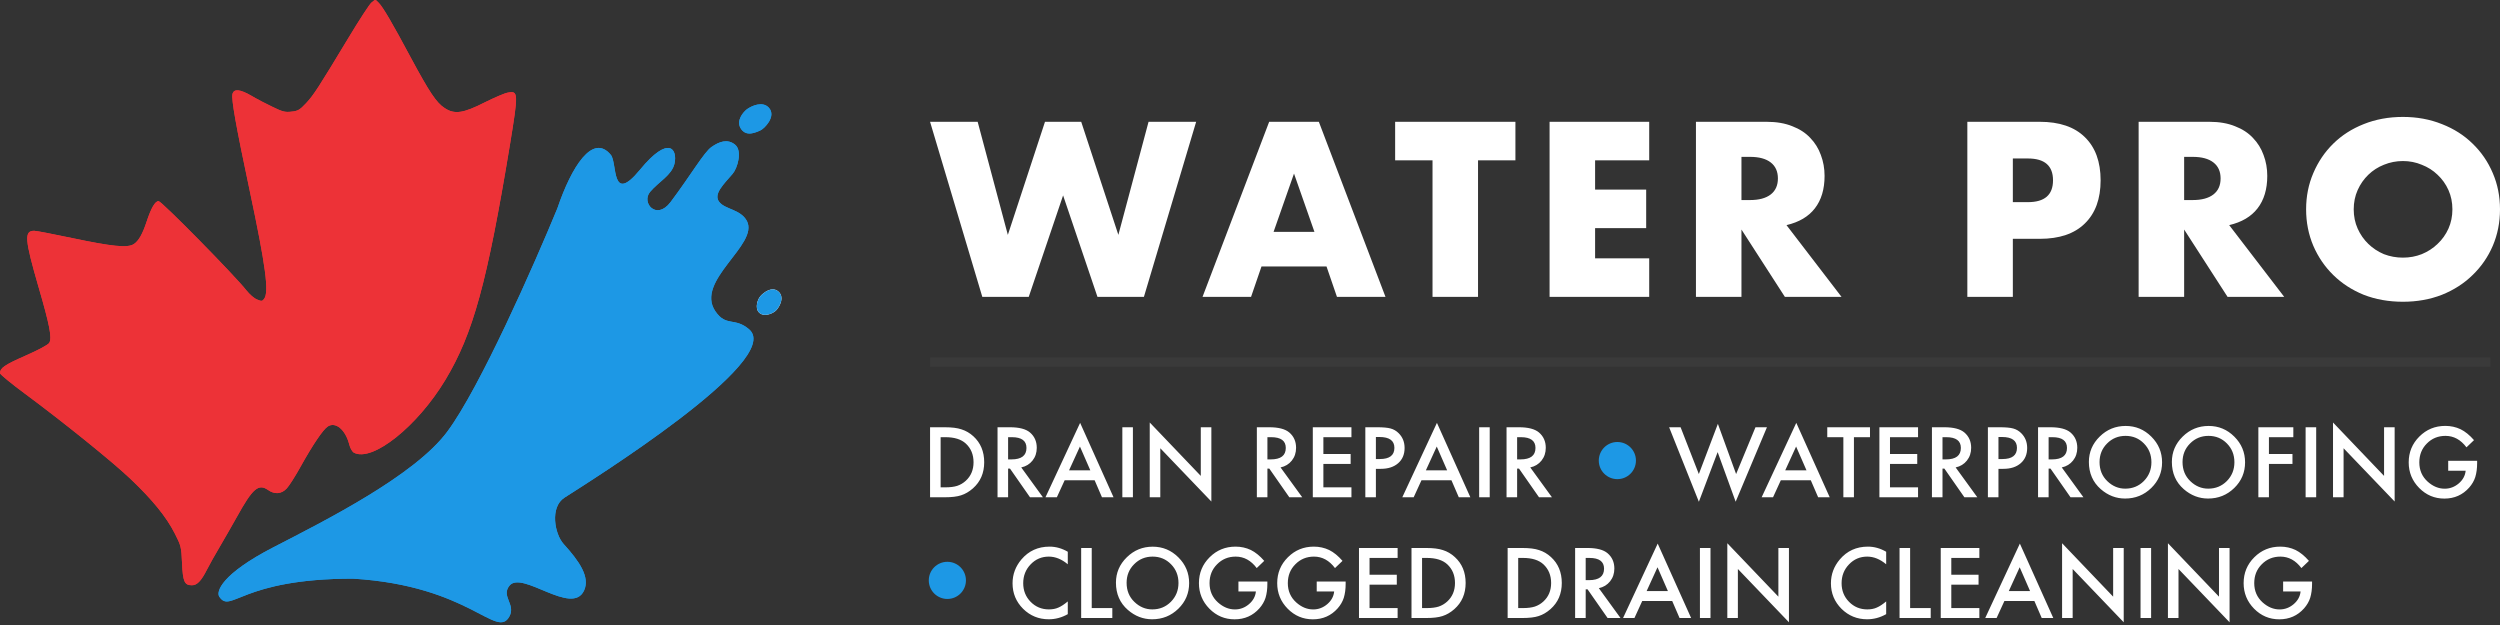
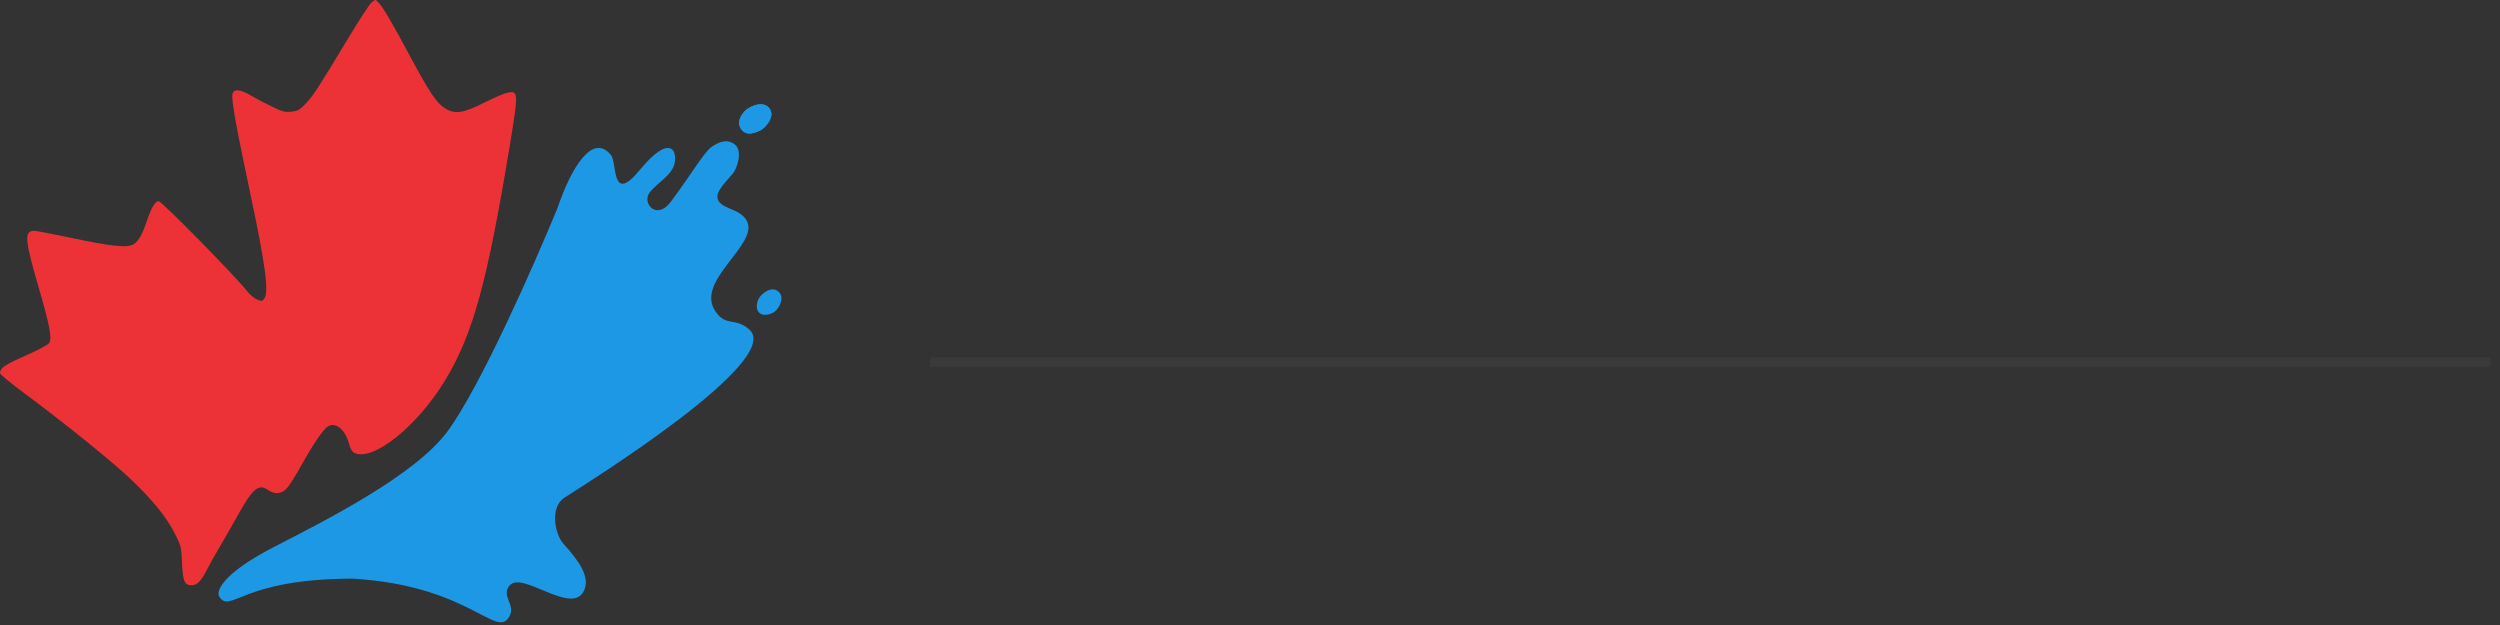
<svg xmlns="http://www.w3.org/2000/svg" width="204" height="51" viewBox="0 0 204 51" fill="none">
  <rect x="0" y="0" width="204" height="51" fill="#333333" stroke="none" />
-   <path d="M30.319 0.204C30.163 0.319 29.296 1.657 28.391 3.161C25.984 7.149 25.621 7.722 24.974 8.423C24.47 8.958 24.314 9.06 23.784 9.111C23.266 9.175 23.033 9.111 22.231 8.716C21.713 8.474 20.937 8.066 20.51 7.811C19.578 7.276 19.087 7.225 18.97 7.671C18.867 8.092 19.242 10.22 20.381 15.584C21.688 21.738 21.959 23.828 21.558 24.376C21.403 24.592 21.338 24.592 20.976 24.439C20.743 24.35 20.368 24.019 20.122 23.713C19.216 22.541 13.186 16.412 12.94 16.412C12.655 16.412 12.332 16.973 11.97 18.069C11.633 19.101 11.31 19.661 10.921 19.916C10.417 20.247 9.175 20.12 5.849 19.419C4.335 19.101 2.963 18.833 2.795 18.833C1.954 18.833 2.019 19.534 3.144 23.42C4.037 26.478 4.257 27.561 4.024 27.969C3.947 28.122 3.144 28.555 2.07 29.027C0.362 29.778 0 30.033 0 30.454C0 30.543 0.893 31.282 1.98 32.085C5.215 34.48 9.162 37.666 10.663 39.093C12.461 40.8 13.587 42.202 14.26 43.527C14.765 44.508 14.803 44.648 14.855 45.948C14.92 47.451 15.049 47.757 15.658 47.757C16.085 47.757 16.421 47.4 16.887 46.483C17.081 46.101 17.547 45.26 17.922 44.635C18.297 43.998 18.931 42.89 19.346 42.151C20.614 39.857 21.092 39.45 21.856 39.972C22.412 40.367 22.969 40.316 23.396 39.857C23.59 39.653 24.095 38.863 24.509 38.112C25.544 36.251 26.372 35.041 26.747 34.799C27.381 34.391 28.183 35.053 28.494 36.251C28.572 36.57 28.74 36.863 28.882 36.939C30.383 37.729 34.058 34.799 36.349 30.989C38.613 27.217 39.752 23.063 41.615 11.787C42.301 7.595 42.301 7.391 41.447 7.557C41.188 7.595 40.347 7.964 39.571 8.347C37.798 9.251 37.086 9.353 36.284 8.818C35.611 8.385 35.042 7.531 33.515 4.69C32.001 1.861 31.276 0.625 30.927 0.255C30.603 -0.076 30.668 -0.076 30.319 0.204Z" fill="#ED3237" />
-   <path d="M36.5 35.22C33.832 38.813 26.557 42.469 22.323 44.651C18.088 46.832 17.614 48.278 17.896 48.692C18.858 50.104 19.628 47.217 28.802 47.217C38.361 47.794 40.528 52.221 41.569 50.296C42.098 49.317 40.873 48.663 41.569 47.794C42.595 46.511 46.694 50.313 47.663 48.179C48.158 47.088 47.278 45.805 45.995 44.394C45.253 43.577 44.859 41.383 46.059 40.609C48.048 39.326 64.022 29.382 61.135 26.88C59.956 25.858 59.257 26.693 58.377 25.405C56.668 22.903 61.969 19.951 60.943 18.027C60.439 17.082 59.187 17.099 58.697 16.487C58.184 15.846 59.036 15.055 59.788 14.178C60.173 13.729 60.603 12.309 59.98 11.804C59.366 11.306 58.697 11.547 58.056 11.996C57.445 12.424 56.388 14.263 54.72 16.487C53.565 18.027 52.306 16.535 53.052 15.653C53.758 14.819 54.83 14.291 55.041 13.344C55.297 12.189 54.592 10.97 52.218 13.857C49.844 16.744 50.389 13.301 49.844 12.638C48.369 10.842 46.637 13.6 45.482 17C43.6 21.577 39.169 31.627 36.5 35.22Z" fill="#1D98E5" />
  <path d="M62.739 8.789C62.226 8.224 61.328 8.639 60.943 8.917C60.622 9.174 60.07 9.841 60.43 10.457C60.879 11.227 61.713 10.778 62.033 10.649C62.354 10.521 63.381 9.495 62.739 8.789Z" fill="#1D98E5" />
-   <path d="M63.447 23.736C62.933 23.377 62.292 23.886 62.035 24.185C61.815 24.442 61.599 25.109 61.907 25.468C62.292 25.918 63.062 25.597 63.318 25.34C63.621 25.038 64.088 24.185 63.447 23.736Z" fill="white" />
  <path d="M30.319 0.204C30.163 0.319 29.296 1.657 28.391 3.161C25.984 7.149 25.621 7.722 24.974 8.423C24.47 8.958 24.314 9.06 23.784 9.111C23.266 9.175 23.033 9.111 22.231 8.716C21.713 8.474 20.937 8.066 20.51 7.811C19.578 7.276 19.087 7.225 18.97 7.671C18.867 8.092 19.242 10.22 20.381 15.584C21.688 21.738 21.959 23.828 21.558 24.376C21.403 24.592 21.338 24.592 20.976 24.439C20.743 24.35 20.368 24.019 20.122 23.713C19.216 22.541 13.186 16.412 12.94 16.412C12.655 16.412 12.332 16.973 11.97 18.069C11.633 19.101 11.31 19.661 10.921 19.916C10.417 20.247 9.175 20.12 5.849 19.419C4.335 19.101 2.963 18.833 2.795 18.833C1.954 18.833 2.019 19.534 3.144 23.42C4.037 26.478 4.257 27.561 4.024 27.969C3.947 28.122 3.144 28.555 2.07 29.027C0.362 29.778 0 30.033 0 30.454C0 30.543 0.893 31.282 1.98 32.085C5.215 34.48 9.162 37.666 10.663 39.093C12.461 40.8 13.587 42.202 14.26 43.527C14.765 44.508 14.803 44.648 14.855 45.948C14.92 47.451 15.049 47.757 15.658 47.757C16.085 47.757 16.421 47.4 16.887 46.483C17.081 46.101 17.547 45.26 17.922 44.635C18.297 43.998 18.931 42.89 19.346 42.151C20.614 39.857 21.092 39.45 21.856 39.972C22.412 40.367 22.969 40.316 23.396 39.857C23.59 39.653 24.095 38.863 24.509 38.112C25.544 36.251 26.372 35.041 26.747 34.799C27.381 34.391 28.183 35.053 28.494 36.251C28.572 36.57 28.74 36.863 28.882 36.939C30.383 37.729 34.058 34.799 36.349 30.989C38.613 27.217 39.752 23.063 41.615 11.787C42.301 7.595 42.301 7.391 41.447 7.557C41.188 7.595 40.347 7.964 39.571 8.347C37.798 9.251 37.086 9.353 36.284 8.818C35.611 8.385 35.042 7.531 33.515 4.69C32.001 1.861 31.276 0.625 30.927 0.255C30.603 -0.076 30.668 -0.076 30.319 0.204Z" fill="#ED3237" />
  <path d="M36.5 35.22C33.832 38.813 26.557 42.469 22.323 44.651C18.088 46.832 17.614 48.278 17.896 48.692C18.858 50.104 19.628 47.217 28.802 47.217C38.361 47.794 40.528 52.221 41.569 50.296C42.098 49.317 40.873 48.663 41.569 47.794C42.595 46.511 46.694 50.313 47.663 48.179C48.158 47.088 47.278 45.805 45.995 44.394C45.253 43.577 44.859 41.383 46.059 40.609C48.048 39.326 64.022 29.382 61.135 26.88C59.956 25.858 59.257 26.693 58.377 25.405C56.668 22.903 61.969 19.951 60.943 18.027C60.439 17.082 59.187 17.099 58.697 16.487C58.184 15.846 59.036 15.055 59.788 14.178C60.173 13.729 60.603 12.309 59.98 11.804C59.366 11.306 58.697 11.547 58.056 11.996C57.445 12.424 56.388 14.263 54.72 16.487C53.565 18.027 52.306 16.535 53.052 15.653C53.758 14.819 54.83 14.291 55.041 13.344C55.297 12.189 54.592 10.97 52.218 13.857C49.844 16.744 50.389 13.301 49.844 12.638C48.369 10.842 46.637 13.6 45.482 17C43.6 21.577 39.169 31.627 36.5 35.22Z" fill="#1D98E5" />
  <path d="M62.739 8.789C62.226 8.224 61.328 8.639 60.943 8.917C60.622 9.174 60.07 9.841 60.43 10.457C60.879 11.227 61.713 10.778 62.033 10.649C62.354 10.521 63.381 9.495 62.739 8.789Z" fill="#1D98E5" />
  <path d="M63.447 23.736C62.933 23.377 62.292 23.886 62.035 24.185C61.815 24.442 61.599 25.109 61.907 25.468C62.292 25.918 63.062 25.597 63.318 25.34C63.621 25.038 64.088 24.185 63.447 23.736Z" fill="#1D98E5" />
  <rect opacity="0.2" x="75.893" y="29.17" width="127.323" height="0.758" fill="#565656" />
-   <path fill-rule="evenodd" clip-rule="evenodd" d="M192.063 17.082C192.063 17.65 192.171 18.174 192.385 18.654C192.6 19.134 192.891 19.551 193.257 19.905C193.623 20.259 194.046 20.537 194.526 20.739C195.019 20.928 195.537 21.023 196.08 21.023C196.623 21.023 197.135 20.928 197.615 20.739C198.107 20.537 198.537 20.259 198.903 19.905C199.282 19.551 199.579 19.134 199.794 18.654C200.008 18.174 200.116 17.65 200.116 17.082C200.116 16.514 200.008 15.989 199.794 15.509C199.579 15.029 199.282 14.613 198.903 14.259C198.537 13.905 198.107 13.634 197.615 13.444C197.135 13.242 196.623 13.141 196.08 13.141C195.537 13.141 195.019 13.242 194.526 13.444C194.046 13.634 193.623 13.905 193.257 14.259C192.891 14.613 192.6 15.029 192.385 15.509C192.171 15.989 192.063 16.514 192.063 17.082ZM188.179 17.082C188.179 16.021 188.375 15.036 188.766 14.126C189.158 13.204 189.701 12.402 190.396 11.72C191.091 11.038 191.918 10.507 192.878 10.128C193.851 9.737 194.918 9.541 196.08 9.541C197.229 9.541 198.29 9.737 199.263 10.128C200.236 10.507 201.069 11.038 201.764 11.72C202.471 12.402 203.021 13.204 203.412 14.126C203.804 15.036 204 16.021 204 17.082C204 18.143 203.804 19.134 203.412 20.057C203.021 20.966 202.471 21.762 201.764 22.444C201.069 23.126 200.236 23.663 199.263 24.054C198.29 24.433 197.229 24.623 196.08 24.623C194.918 24.623 193.851 24.433 192.878 24.054C191.918 23.663 191.091 23.126 190.396 22.444C189.701 21.762 189.158 20.966 188.766 20.057C188.375 19.134 188.179 18.143 188.179 17.082ZM178.226 16.324H178.927C179.66 16.324 180.222 16.172 180.613 15.869C181.005 15.566 181.201 15.13 181.201 14.562C181.201 13.994 181.005 13.558 180.613 13.255C180.222 12.951 179.66 12.8 178.927 12.8H178.226V16.324ZM186.392 24.225H181.769L178.226 18.73V24.225H174.512V9.939H180.291C181.087 9.939 181.782 10.059 182.375 10.299C182.969 10.526 183.455 10.842 183.834 11.246C184.226 11.65 184.516 12.118 184.706 12.648C184.908 13.179 185.009 13.747 185.009 14.354C185.009 15.44 184.744 16.324 184.213 17.006C183.695 17.676 182.925 18.13 181.902 18.37L186.392 24.225ZM165.48 16.495H164.248V12.932H165.48C166.844 12.932 167.526 13.526 167.526 14.713C167.526 15.901 166.844 16.495 165.48 16.495ZM160.535 24.225H164.248V19.488H166.446C168.05 19.488 169.275 19.071 170.122 18.238C170.981 17.404 171.41 16.229 171.41 14.713C171.41 13.198 170.981 12.023 170.122 11.189C169.275 10.356 168.05 9.939 166.446 9.939H160.535V24.225ZM142.103 16.324H142.804C143.536 16.324 144.098 16.172 144.49 15.869C144.881 15.566 145.077 15.13 145.077 14.562C145.077 13.994 144.881 13.558 144.49 13.255C144.098 12.951 143.536 12.8 142.804 12.8H142.103V16.324ZM150.269 24.225H145.646L142.103 18.73V24.225H138.389V9.939H144.168C144.963 9.939 145.658 10.059 146.252 10.299C146.846 10.526 147.332 10.842 147.711 11.246C148.102 11.65 148.393 12.118 148.582 12.648C148.784 13.179 148.885 13.747 148.885 14.354C148.885 15.44 148.62 16.324 148.09 17.006C147.572 17.676 146.801 18.13 145.778 18.37L150.269 24.225ZM130.16 13.084H134.575V9.939H126.446V24.225H134.575V21.08H130.16V18.617H134.328V15.471H130.16V13.084ZM120.607 13.084V24.225H116.894V13.084H113.843V9.939H123.658V13.084H120.607ZM105.591 14.164L107.258 18.92H103.924L105.591 14.164ZM102.938 21.743H108.243L109.096 24.225H113.056L107.618 9.939H103.564L98.126 24.225H102.086L102.938 21.743ZM79.777 9.939L82.24 19.166L85.271 9.939H88.227L91.258 19.166L93.722 9.939H97.606L93.343 24.225H89.553L86.749 15.945L83.945 24.225H80.156L75.893 9.939H79.777ZM190.374 40.578V34.475L194.54 38.834V34.864H195.403V40.925L191.236 36.577V40.578H190.374ZM202.134 37.602H199.773V38.413H201.198C201.158 38.815 200.97 39.16 200.632 39.449C200.294 39.735 199.912 39.878 199.488 39.878C198.99 39.878 198.527 39.687 198.1 39.304C197.644 38.892 197.416 38.368 197.416 37.732C197.416 37.115 197.621 36.602 198.03 36.192C198.44 35.775 198.947 35.567 199.551 35.567C200.224 35.567 200.796 35.879 201.264 36.503L201.879 35.915C201.521 35.505 201.157 35.209 200.787 35.027C200.4 34.844 199.983 34.753 199.536 34.753C198.705 34.753 197.999 35.043 197.419 35.622C196.84 36.2 196.55 36.903 196.55 37.732C196.55 38.543 196.835 39.239 197.405 39.819C197.975 40.396 198.659 40.685 199.458 40.685C200.278 40.685 200.952 40.386 201.483 39.789C201.717 39.523 201.884 39.237 201.982 38.931C202.083 38.6 202.134 38.22 202.134 37.791V37.602ZM140.949 44.328V50.43H141.811V46.429L145.978 50.778V44.716H145.116V48.687L140.949 44.328ZM168.266 50.43V44.328L172.433 48.687V44.716H173.295V50.778L169.129 46.429V50.43H168.266ZM176.903 50.43V44.328L181.07 48.687V44.716H181.933V50.778L177.766 46.429V50.43H176.903ZM186.303 47.455H188.664V47.643C188.664 48.073 188.613 48.453 188.512 48.783C188.413 49.089 188.247 49.375 188.013 49.642C187.482 50.239 186.807 50.537 185.988 50.537C185.189 50.537 184.504 50.248 183.935 49.671C183.365 49.092 183.08 48.396 183.08 47.584C183.08 46.755 183.37 46.052 183.949 45.475C184.529 44.895 185.235 44.605 186.066 44.605C186.513 44.605 186.93 44.696 187.317 44.879C187.687 45.062 188.051 45.358 188.409 45.767L187.794 46.355C187.326 45.731 186.754 45.419 186.081 45.419C185.476 45.419 184.969 45.628 184.56 46.045C184.15 46.454 183.946 46.967 183.946 47.584C183.946 48.221 184.174 48.745 184.63 49.157C185.057 49.539 185.52 49.73 186.018 49.73C186.442 49.73 186.823 49.587 187.161 49.301C187.499 49.013 187.688 48.667 187.728 48.265H186.303V47.455ZM175.531 50.43V44.716H174.668V50.43H175.531ZM163.559 49.042H166.005L166.605 50.43H167.548L164.821 44.357L161.994 50.43H162.923L163.559 49.042ZM164.806 46.289L165.654 48.232H163.918L164.806 46.289ZM161.516 45.527H159.226V46.9H161.45V47.71H159.226V49.619H161.516V50.43H158.364V44.716H161.516V45.527ZM155.866 49.619V44.716H155.003V50.43H157.546V49.619H155.866ZM153.912 45.023V46.045C153.413 45.628 152.898 45.419 152.365 45.419C151.778 45.419 151.283 45.63 150.881 46.052C150.476 46.471 150.274 46.985 150.274 47.592C150.274 48.191 150.476 48.697 150.881 49.109C151.286 49.521 151.781 49.727 152.369 49.727C152.672 49.727 152.93 49.677 153.142 49.579C153.26 49.529 153.383 49.463 153.508 49.379C153.637 49.295 153.771 49.194 153.912 49.075V50.115C153.418 50.394 152.9 50.533 152.358 50.533C151.541 50.533 150.844 50.248 150.267 49.679C149.692 49.104 149.404 48.411 149.404 47.599C149.404 46.871 149.645 46.222 150.126 45.652C150.718 44.954 151.484 44.605 152.424 44.605C152.937 44.605 153.433 44.745 153.912 45.023ZM139.576 44.716V50.43H138.714V44.716H139.576ZM134.006 49.042H136.452L137.052 50.43H137.996L135.268 44.357L132.441 50.43H133.37L134.006 49.042ZM135.253 46.289L136.101 48.232H134.365L135.253 46.289ZM130.465 47.995L132.234 50.43H131.179L129.547 48.091H129.392V50.43H128.53V44.716H129.54C130.295 44.716 130.84 44.858 131.175 45.142C131.546 45.458 131.731 45.874 131.731 46.392C131.731 46.797 131.615 47.145 131.383 47.436C131.151 47.727 130.845 47.913 130.465 47.995ZM129.392 47.34H129.666C130.482 47.34 130.891 47.028 130.891 46.404C130.891 45.819 130.493 45.527 129.699 45.527H129.392V47.34ZM123.023 44.716V50.43H124.207C124.787 50.43 125.235 50.377 125.551 50.271C125.889 50.165 126.212 49.976 126.52 49.705C127.134 49.162 127.442 48.451 127.442 47.573C127.442 46.697 127.147 45.99 126.557 45.453C126.266 45.186 125.942 44.997 125.584 44.886C125.251 44.773 124.797 44.716 124.222 44.716H123.023ZM124.274 49.619H123.885V45.527H124.274C125.009 45.527 125.565 45.7 125.943 46.048C126.362 46.438 126.572 46.946 126.572 47.573C126.572 48.195 126.36 48.699 125.935 49.087C125.728 49.274 125.496 49.411 125.24 49.497C124.983 49.579 124.661 49.619 124.274 49.619ZM115.178 50.43V44.716H116.377C116.952 44.716 117.406 44.773 117.739 44.886C118.096 44.997 118.421 45.186 118.712 45.453C119.302 45.99 119.596 46.697 119.596 47.573C119.596 48.451 119.289 49.162 118.675 49.705C118.367 49.976 118.043 50.165 117.705 50.271C117.39 50.377 116.942 50.43 116.362 50.43H115.178ZM116.04 49.619H116.429C116.816 49.619 117.138 49.579 117.395 49.497C117.651 49.411 117.883 49.274 118.09 49.087C118.515 48.699 118.727 48.195 118.727 47.573C118.727 46.946 118.517 46.438 118.098 46.048C117.72 45.7 117.164 45.527 116.429 45.527H116.04V49.619ZM111.755 45.527H114.046V44.716H110.893V50.43H114.046V49.619H111.755V47.71H113.979V46.9H111.755V45.527ZM107.444 47.455H109.805V47.643C109.805 48.073 109.754 48.453 109.653 48.783C109.554 49.089 109.388 49.375 109.153 49.642C108.623 50.239 107.948 50.537 107.129 50.537C106.33 50.537 105.645 50.248 105.075 49.671C104.505 49.092 104.22 48.396 104.22 47.584C104.22 46.755 104.51 46.052 105.09 45.475C105.67 44.895 106.375 44.605 107.207 44.605C107.653 44.605 108.07 44.696 108.458 44.879C108.828 45.062 109.192 45.358 109.549 45.767L108.935 46.355C108.466 45.731 107.895 45.419 107.222 45.419C106.617 45.419 106.11 45.628 105.701 46.045C105.291 46.454 105.086 46.967 105.086 47.584C105.086 48.221 105.315 48.745 105.771 49.157C106.198 49.539 106.66 49.73 107.159 49.73C107.583 49.73 107.964 49.587 108.302 49.301C108.64 49.013 108.829 48.667 108.868 48.265H107.444V47.455ZM103.417 47.455H101.056V48.265H102.481C102.442 48.667 102.253 49.013 101.915 49.301C101.577 49.587 101.196 49.73 100.772 49.73C100.273 49.73 99.811 49.539 99.384 49.157C98.927 48.745 98.699 48.221 98.699 47.584C98.699 46.967 98.904 46.454 99.314 46.045C99.723 45.628 100.23 45.419 100.834 45.419C101.508 45.419 102.079 45.731 102.548 46.355L103.162 45.767C102.804 45.358 102.44 45.062 102.07 44.879C101.683 44.696 101.266 44.605 100.82 44.605C99.988 44.605 99.283 44.895 98.703 45.475C98.123 46.052 97.833 46.755 97.833 47.584C97.833 48.396 98.118 49.092 98.688 49.671C99.258 50.248 99.943 50.537 100.742 50.537C101.561 50.537 102.236 50.239 102.766 49.642C103.001 49.375 103.167 49.089 103.266 48.783C103.367 48.453 103.417 48.073 103.417 47.643V47.455ZM91.061 47.547C91.061 46.743 91.356 46.052 91.946 45.475C92.533 44.898 93.238 44.609 94.062 44.609C94.876 44.609 95.575 44.9 96.157 45.482C96.742 46.064 97.034 46.764 97.034 47.58C97.034 48.402 96.74 49.099 96.153 49.671C95.564 50.246 94.852 50.533 94.018 50.533C93.28 50.533 92.618 50.278 92.031 49.767C91.384 49.203 91.061 48.462 91.061 47.547ZM91.931 47.558C91.931 48.19 92.143 48.709 92.567 49.116C92.989 49.523 93.477 49.727 94.029 49.727C94.629 49.727 95.134 49.52 95.546 49.105C95.958 48.686 96.164 48.175 96.164 47.573C96.164 46.964 95.961 46.453 95.554 46.041C95.149 45.627 94.648 45.419 94.051 45.419C93.457 45.419 92.955 45.627 92.545 46.041C92.136 46.45 91.931 46.956 91.931 47.558ZM89.085 49.619V44.716H88.223V50.43H90.765V49.619H89.085ZM87.131 45.023V46.045C86.633 45.628 86.117 45.419 85.584 45.419C84.997 45.419 84.503 45.63 84.1 46.052C83.696 46.471 83.494 46.985 83.494 47.592C83.494 48.191 83.696 48.697 84.1 49.109C84.505 49.521 85.001 49.727 85.588 49.727C85.891 49.727 86.149 49.677 86.362 49.579C86.48 49.529 86.602 49.463 86.728 49.379C86.856 49.295 86.991 49.194 87.131 49.075V50.115C86.638 50.394 86.12 50.533 85.577 50.533C84.76 50.533 84.063 50.248 83.486 49.679C82.911 49.104 82.624 48.411 82.624 47.599C82.624 46.871 82.865 46.222 83.346 45.652C83.938 44.954 84.704 44.605 85.644 44.605C86.157 44.605 86.653 44.745 87.131 45.023ZM189.001 40.578V34.864H188.138V40.578H189.001ZM187.136 35.674H185.145V37.047H187.065V37.858H185.145V40.578H184.282V34.864H187.136V35.674ZM178.11 35.622C177.52 36.2 177.225 36.891 177.225 37.695C177.225 38.61 177.549 39.35 178.195 39.915C178.782 40.426 179.445 40.681 180.182 40.681C181.016 40.681 181.728 40.394 182.317 39.819C182.905 39.246 183.198 38.55 183.198 37.728C183.198 36.911 182.906 36.212 182.321 35.63C181.739 35.048 181.041 34.757 180.227 34.757C179.403 34.757 178.697 35.045 178.11 35.622ZM178.732 39.264C178.307 38.857 178.095 38.337 178.095 37.706C178.095 37.104 178.3 36.598 178.709 36.189C179.119 35.774 179.621 35.567 180.215 35.567C180.812 35.567 181.313 35.774 181.718 36.189C182.125 36.601 182.328 37.111 182.328 37.721C182.328 38.323 182.123 38.833 181.711 39.253C181.299 39.667 180.793 39.874 180.193 39.874C179.641 39.874 179.153 39.671 178.732 39.264ZM170.453 37.695C170.453 36.891 170.748 36.2 171.338 35.622C171.925 35.045 172.631 34.757 173.455 34.757C174.269 34.757 174.967 35.048 175.549 35.63C176.134 36.212 176.426 36.911 176.426 37.728C176.426 38.55 176.132 39.246 175.545 39.819C174.956 40.394 174.244 40.681 173.41 40.681C172.672 40.681 172.01 40.426 171.423 39.915C170.777 39.35 170.453 38.61 170.453 37.695ZM171.323 37.706C171.323 38.337 171.535 38.857 171.959 39.264C172.381 39.671 172.869 39.874 173.421 39.874C174.021 39.874 174.526 39.667 174.938 39.253C175.35 38.833 175.556 38.323 175.556 37.721C175.556 37.111 175.353 36.601 174.946 36.189C174.541 35.774 174.04 35.567 173.443 35.567C172.849 35.567 172.347 35.774 171.937 36.189C171.528 36.598 171.323 37.104 171.323 37.706ZM170.009 40.578L168.24 38.142C168.62 38.061 168.926 37.875 169.158 37.584C169.39 37.293 169.506 36.945 169.506 36.54C169.506 36.022 169.321 35.605 168.951 35.289C168.615 35.006 168.07 34.864 167.315 34.864H166.305V40.578H167.167V38.239H167.323L168.955 40.578H170.009ZM167.441 37.487H167.167V35.674H167.474C168.269 35.674 168.666 35.967 168.666 36.551C168.666 37.175 168.258 37.487 167.441 37.487ZM163.074 38.257V40.578H162.212V34.864H163.189C163.668 34.864 164.029 34.897 164.273 34.964C164.52 35.03 164.737 35.156 164.925 35.341C165.253 35.662 165.417 36.066 165.417 36.555C165.417 37.078 165.242 37.492 164.891 37.798C164.541 38.104 164.069 38.257 163.474 38.257H163.074ZM163.074 37.458H163.396C164.188 37.458 164.584 37.153 164.584 36.544C164.584 35.954 164.176 35.659 163.359 35.659H163.074V37.458ZM161.35 40.578L159.581 38.142C159.961 38.061 160.267 37.875 160.499 37.584C160.731 37.293 160.847 36.945 160.847 36.54C160.847 36.022 160.662 35.605 160.292 35.289C159.956 35.006 159.411 34.864 158.656 34.864H157.646V40.578H158.508V38.239H158.663L160.295 40.578H161.35ZM158.782 37.487H158.508V35.674H158.815C159.609 35.674 160.007 35.967 160.007 36.551C160.007 37.175 159.598 37.487 158.782 37.487ZM156.513 35.674H154.223V37.047H156.447V37.858H154.223V39.767H156.513V40.578H153.36V34.864H156.513V35.674ZM151.281 40.578V35.674H152.591V34.864H149.105V35.674H150.418V40.578H151.281ZM147.761 39.19H145.315L144.679 40.578H143.75L146.577 34.505L149.305 40.578H148.361L147.761 39.19ZM147.41 38.379L146.562 36.437L145.674 38.379H147.41ZM138.625 38.683L137.137 34.864H136.201L138.628 40.944L140.16 36.892L141.63 40.94L144.183 34.864H143.247L141.667 38.683L140.179 34.586L138.625 38.683ZM124.87 38.142L126.639 40.578H125.584L123.952 38.239H123.797V40.578H122.934V34.864H123.945C124.699 34.864 125.245 35.006 125.58 35.289C125.95 35.605 126.135 36.022 126.135 36.54C126.135 36.945 126.019 37.293 125.787 37.584C125.556 37.875 125.25 38.061 124.87 38.142ZM123.797 37.487H124.07C124.887 37.487 125.295 37.175 125.295 36.551C125.295 35.967 124.898 35.674 124.104 35.674H123.797V37.487ZM121.561 40.578V34.864H120.699V40.578H121.561ZM118.438 39.19H115.992L115.356 40.578H114.427L117.254 34.505L119.981 40.578H119.038L118.438 39.19ZM118.087 38.379L117.239 36.437L116.351 38.379H118.087ZM112.273 40.578V38.257H112.673C113.267 38.257 113.74 38.104 114.09 37.798C114.44 37.492 114.615 37.078 114.615 36.555C114.615 36.066 114.451 35.662 114.123 35.341C113.936 35.156 113.719 35.03 113.472 34.964C113.228 34.897 112.866 34.864 112.388 34.864H111.411V40.578H112.273ZM112.595 37.458H112.273V35.659H112.558C113.374 35.659 113.783 35.954 113.783 36.544C113.783 37.153 113.387 37.458 112.595 37.458ZM110.278 35.674H107.988V37.047H110.212V37.858H107.988V39.767H110.278V40.578H107.125V34.864H110.278V35.674ZM106.263 40.578L104.494 38.142C104.874 38.061 105.18 37.875 105.412 37.584C105.644 37.293 105.76 36.945 105.76 36.54C105.76 36.022 105.575 35.605 105.205 35.289C104.869 35.006 104.324 34.864 103.569 34.864H102.559V40.578H103.421V38.239H103.577L105.209 40.578H106.263ZM103.695 37.487H103.421V35.674H103.728C104.523 35.674 104.92 35.967 104.92 36.551C104.92 37.175 104.512 37.487 103.695 37.487ZM93.818 40.578V34.475L97.985 38.834V34.864H98.847V40.925L94.68 36.577V40.578H93.818ZM92.445 40.578V34.864H91.583V40.578H92.445ZM89.322 39.19H86.876L86.239 40.578H85.311L88.138 34.505L90.865 40.578H89.921L89.322 39.19ZM88.97 38.379L88.123 36.437L87.235 38.379H88.97ZM85.103 40.578L83.334 38.142C83.714 38.061 84.02 37.875 84.252 37.584C84.484 37.293 84.6 36.945 84.6 36.54C84.6 36.022 84.415 35.605 84.045 35.289C83.709 35.006 83.164 34.864 82.409 34.864H81.399V40.578H82.261V38.239H82.417L84.049 40.578H85.103ZM82.535 37.487H82.261V35.674H82.568C83.363 35.674 83.76 35.967 83.76 36.551C83.76 37.175 83.352 37.487 82.535 37.487ZM75.893 40.578V34.864H77.092C77.666 34.864 78.12 34.92 78.453 35.034C78.811 35.145 79.135 35.334 79.427 35.6C80.016 36.138 80.311 36.845 80.311 37.721C80.311 38.599 80.004 39.309 79.39 39.852C79.081 40.123 78.758 40.312 78.42 40.418C78.104 40.524 77.656 40.578 77.077 40.578H75.893ZM76.755 39.767H77.143C77.531 39.767 77.853 39.726 78.109 39.645C78.366 39.559 78.598 39.422 78.805 39.234C79.229 38.847 79.441 38.342 79.441 37.721C79.441 37.094 79.232 36.586 78.812 36.196C78.435 35.848 77.879 35.674 77.143 35.674H76.755V39.767Z" fill="white" />
-   <path fill-rule="evenodd" clip-rule="evenodd" d="M131.977 39.098C132.814 39.098 133.493 38.42 133.493 37.583C133.493 36.745 132.814 36.067 131.977 36.067C131.14 36.067 130.461 36.745 130.461 37.583C130.461 38.42 131.14 39.098 131.977 39.098ZM77.305 48.875C78.142 48.875 78.821 48.196 78.821 47.359C78.821 46.522 78.142 45.843 77.305 45.843C76.468 45.843 75.789 46.522 75.789 47.359C75.789 48.196 76.468 48.875 77.305 48.875Z" fill="#1D98E5" />
</svg>